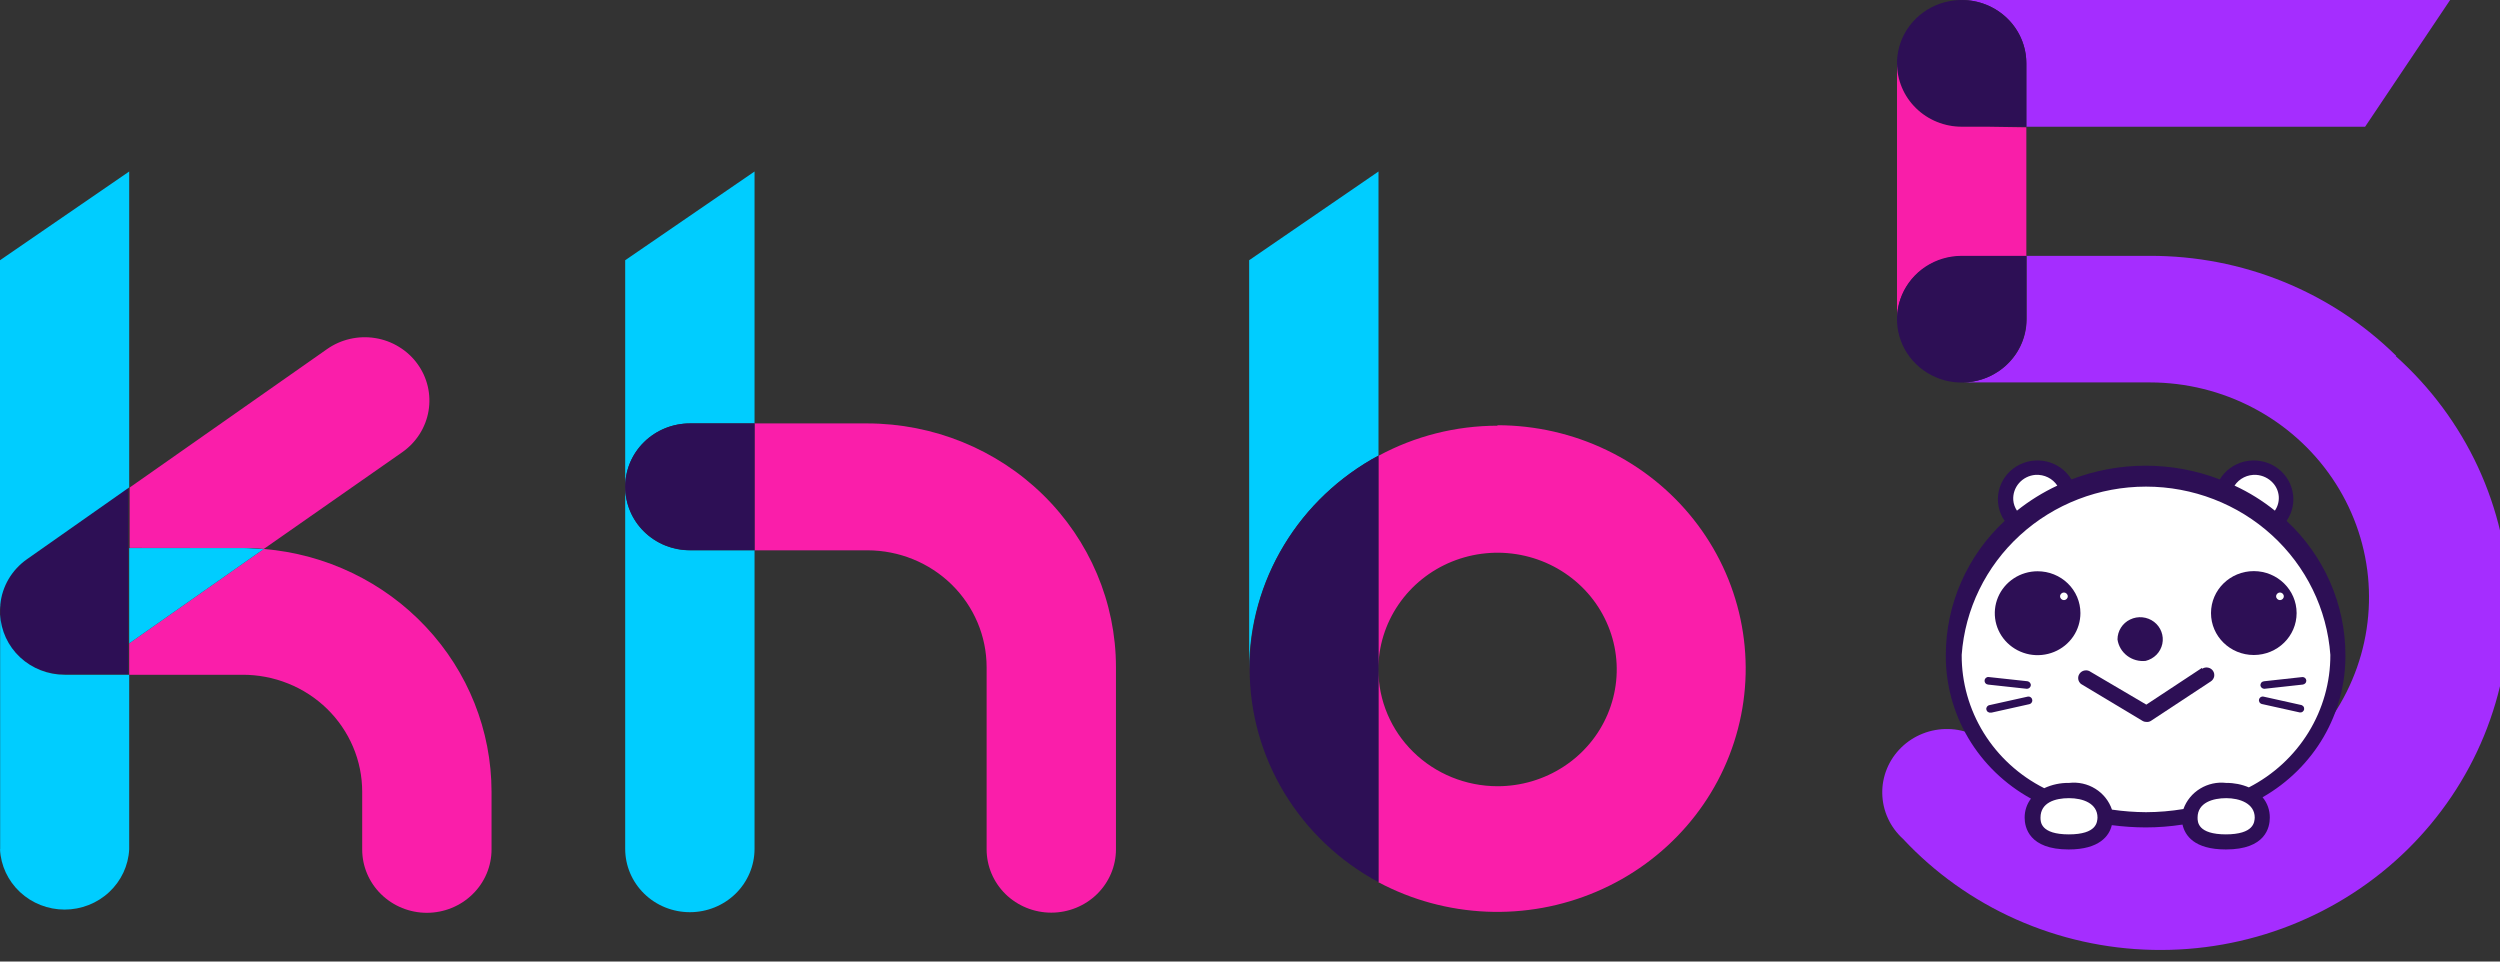
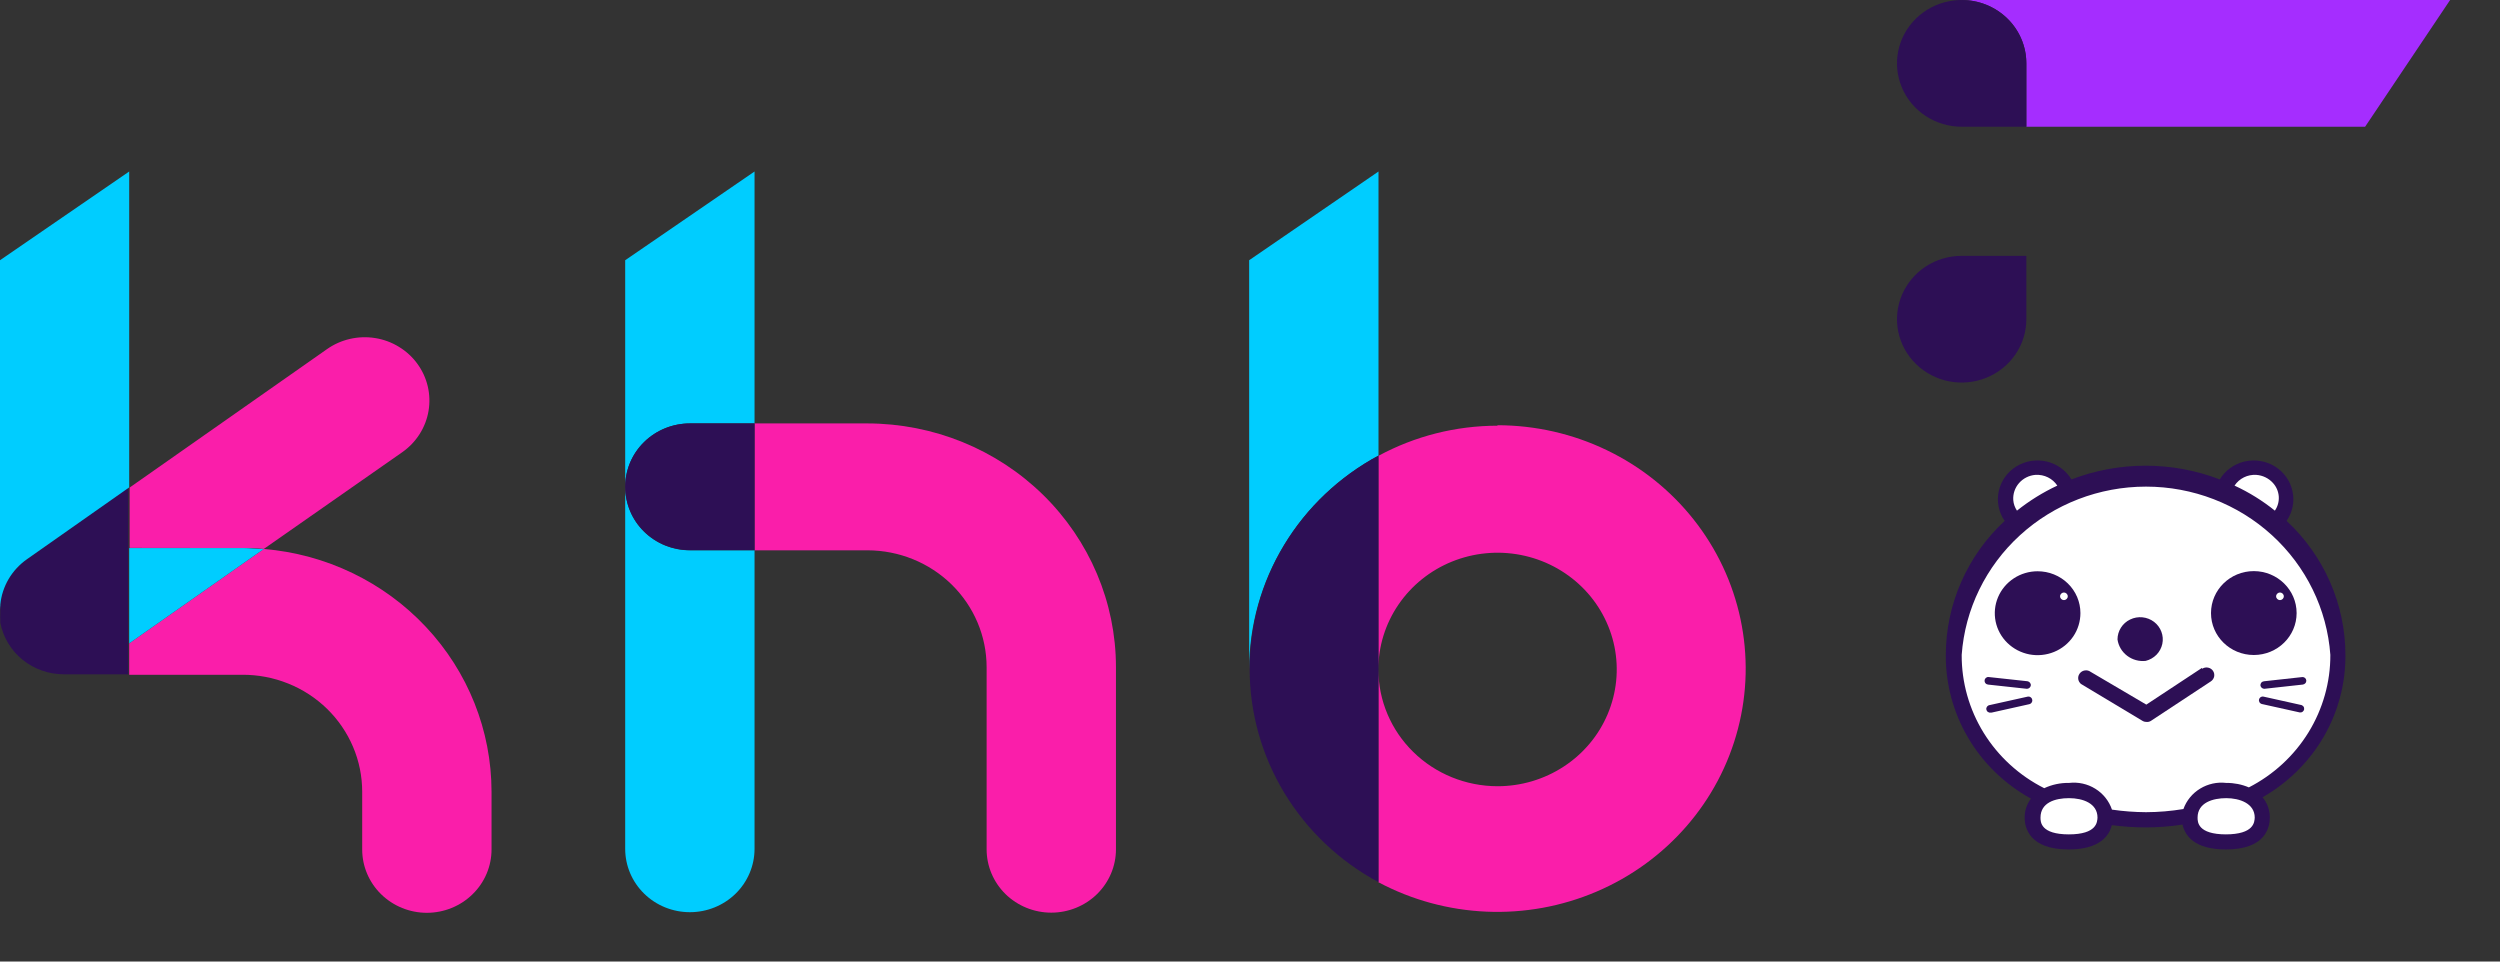
<svg xmlns="http://www.w3.org/2000/svg" width="65" height="25" viewBox="0 0 65 25" fill="none">
  <rect x="0" y="0" width="65" height="25" fill="#333333" stroke="none" />
  <g clip-path="url(#clip0_21_2110)">
-     <path d="M62.302 9.252C61.463 8.425 60.465 7.77 59.365 7.323C58.266 6.877 57.087 6.649 55.896 6.652H52.693V8.299C52.692 8.735 52.515 9.152 52.201 9.46C51.886 9.768 51.46 9.942 51.016 9.943H55.9C56.838 9.944 57.761 10.172 58.587 10.607C59.413 11.041 60.117 11.668 60.637 12.433C61.157 13.197 61.477 14.075 61.568 14.99C61.658 15.904 61.518 16.826 61.158 17.674C60.799 18.523 60.232 19.271 59.506 19.854C58.781 20.436 57.921 20.834 57.001 21.014C56.081 21.192 55.131 21.147 54.233 20.88C53.336 20.614 52.52 20.134 51.856 19.485C51.703 19.322 51.517 19.191 51.311 19.1C51.104 19.009 50.881 18.959 50.655 18.955C50.428 18.95 50.203 18.99 49.993 19.073C49.783 19.156 49.592 19.279 49.432 19.436C49.272 19.593 49.145 19.779 49.061 19.985C48.976 20.191 48.934 20.411 48.939 20.633C48.943 20.855 48.993 21.073 49.086 21.276C49.178 21.478 49.312 21.66 49.478 21.811C50.305 22.697 51.306 23.409 52.421 23.905C53.537 24.401 54.743 24.671 55.968 24.697C57.193 24.724 58.41 24.508 59.547 24.061C60.684 23.614 61.717 22.946 62.583 22.098C63.449 21.249 64.131 20.238 64.587 19.124C65.043 18.01 65.264 16.817 65.237 15.618C65.209 14.418 64.934 13.236 64.428 12.143C63.921 11.051 63.194 10.07 62.29 9.26L62.302 9.252Z" fill="#A52DFF" />
    <path d="M51.004 0C51.45 0 51.877 0.174 52.193 0.482C52.508 0.791 52.685 1.21 52.685 1.647V3.295H61.493L63.703 0H51.004Z" fill="#A52DFF" />
    <path d="M51.004 3.295H52.685V1.647C52.685 1.321 52.587 1.003 52.402 0.732C52.217 0.461 51.954 0.25 51.647 0.125C51.34 0.001 51.002 -0.032 50.675 0.032C50.349 0.095 50.05 0.252 49.815 0.482C49.579 0.713 49.419 1.006 49.354 1.326C49.289 1.645 49.323 1.977 49.45 2.278C49.577 2.579 49.793 2.836 50.069 3.017C50.346 3.198 50.671 3.295 51.004 3.295Z" fill="#2D0F55" />
-     <path d="M51.672 3.295H51.004C50.558 3.295 50.13 3.121 49.815 2.812C49.499 2.503 49.322 2.084 49.322 1.647V8.315C49.322 7.878 49.499 7.459 49.815 7.15C50.13 6.841 50.558 6.668 51.004 6.668H52.685V3.31L51.672 3.295Z" fill="#F91EA9" />
    <path d="M51.004 6.652H52.685V8.299C52.685 8.625 52.587 8.943 52.402 9.214C52.217 9.485 51.954 9.696 51.647 9.821C51.34 9.946 51.002 9.978 50.675 9.915C50.349 9.851 50.05 9.694 49.815 9.464C49.579 9.234 49.419 8.94 49.354 8.621C49.289 8.301 49.323 7.97 49.45 7.669C49.577 7.368 49.793 7.11 50.069 6.929C50.346 6.748 50.671 6.652 51.004 6.652Z" fill="#2D0F55" />
    <path d="M60.781 17.026C60.779 16.371 60.635 15.724 60.359 15.128C60.083 14.532 59.681 13.999 59.179 13.567L59.227 13.5C59.352 13.366 59.425 13.194 59.435 13.014C59.451 12.825 59.399 12.638 59.288 12.483C59.177 12.329 59.015 12.216 58.83 12.166C58.644 12.116 58.446 12.131 58.27 12.208C58.094 12.286 57.951 12.421 57.866 12.59L57.798 12.712C57.158 12.443 56.469 12.304 55.772 12.304C55.075 12.304 54.386 12.443 53.746 12.712L53.694 12.59C53.609 12.421 53.466 12.286 53.29 12.208C53.114 12.131 52.916 12.116 52.731 12.166C52.545 12.216 52.383 12.329 52.272 12.483C52.161 12.638 52.109 12.825 52.125 13.014C52.139 13.193 52.212 13.364 52.333 13.5L52.385 13.563C51.882 13.996 51.48 14.528 51.204 15.126C50.928 15.723 50.784 16.37 50.783 17.026C50.776 17.797 50.993 18.553 51.409 19.207C51.826 19.861 52.424 20.384 53.134 20.717C53.04 20.773 52.963 20.853 52.91 20.948C52.857 21.043 52.831 21.15 52.833 21.258C52.833 21.729 53.258 21.889 53.778 21.889C54.299 21.889 54.719 21.729 54.719 21.258C54.721 21.248 54.721 21.237 54.719 21.227C55.071 21.287 55.427 21.317 55.784 21.317C56.168 21.316 56.551 21.28 56.929 21.211C56.929 21.211 56.929 21.242 56.929 21.258C56.929 21.729 57.349 21.889 57.874 21.889C58.398 21.889 58.815 21.729 58.815 21.258C58.818 21.143 58.787 21.029 58.727 20.93C58.667 20.831 58.579 20.75 58.475 20.697C59.173 20.36 59.76 19.837 60.168 19.187C60.576 18.538 60.788 17.789 60.781 17.026Z" fill="white" />
    <path d="M58.599 17.03C59.213 17.03 59.712 16.542 59.712 15.94C59.712 15.338 59.213 14.849 58.599 14.849C57.984 14.849 57.486 15.338 57.486 15.94C57.486 16.542 57.984 17.03 58.599 17.03Z" fill="#2D0F55" />
    <path d="M55.788 17.183C55.895 17.156 55.992 17.101 56.069 17.023C56.145 16.945 56.197 16.848 56.22 16.742C56.243 16.636 56.234 16.526 56.196 16.425C56.158 16.323 56.092 16.235 56.005 16.168C55.918 16.102 55.813 16.061 55.703 16.05C55.594 16.039 55.483 16.059 55.384 16.107C55.285 16.154 55.202 16.228 55.144 16.32C55.086 16.412 55.055 16.518 55.055 16.626C55.079 16.794 55.169 16.946 55.306 17.05C55.443 17.154 55.616 17.202 55.788 17.183Z" fill="#2D0F55" />
    <path d="M52.977 14.853C52.757 14.853 52.542 14.917 52.359 15.037C52.176 15.157 52.033 15.328 51.949 15.527C51.865 15.727 51.843 15.946 51.886 16.158C51.929 16.369 52.036 16.564 52.192 16.716C52.348 16.868 52.547 16.972 52.763 17.014C52.979 17.055 53.203 17.033 53.406 16.95C53.61 16.867 53.783 16.726 53.905 16.547C54.027 16.367 54.091 16.155 54.091 15.94C54.091 15.797 54.062 15.655 54.006 15.523C53.95 15.391 53.868 15.271 53.764 15.17C53.661 15.069 53.538 14.989 53.403 14.935C53.268 14.88 53.123 14.853 52.977 14.853Z" fill="#2D0F55" />
    <path d="M57.249 17.367L55.804 18.32L54.319 17.446C54.274 17.426 54.223 17.424 54.176 17.438C54.129 17.452 54.089 17.483 54.063 17.524C54.037 17.565 54.027 17.614 54.035 17.662C54.043 17.709 54.069 17.752 54.106 17.783L55.708 18.744C55.741 18.763 55.778 18.772 55.816 18.771C55.856 18.773 55.895 18.762 55.928 18.74L57.482 17.716C57.526 17.687 57.557 17.642 57.568 17.591C57.578 17.539 57.568 17.486 57.538 17.442C57.508 17.398 57.462 17.368 57.409 17.358C57.357 17.347 57.302 17.358 57.258 17.387L57.249 17.367Z" fill="#2D0F55" />
    <path d="M52.701 17.909C52.726 17.908 52.749 17.899 52.767 17.883C52.785 17.867 52.798 17.846 52.801 17.822C52.804 17.796 52.796 17.771 52.779 17.75C52.763 17.73 52.739 17.716 52.713 17.712L51.708 17.603C51.695 17.601 51.682 17.602 51.67 17.605C51.657 17.609 51.645 17.615 51.635 17.623C51.625 17.631 51.617 17.641 51.611 17.652C51.605 17.664 51.601 17.676 51.6 17.689C51.599 17.702 51.599 17.715 51.603 17.727C51.606 17.74 51.613 17.752 51.621 17.762C51.629 17.772 51.639 17.781 51.651 17.787C51.662 17.793 51.675 17.797 51.688 17.799L52.701 17.909Z" fill="#2D0F55" />
    <path d="M52.717 18.113L51.732 18.332C51.706 18.335 51.682 18.349 51.665 18.369C51.649 18.39 51.641 18.416 51.644 18.442C51.648 18.468 51.661 18.492 51.682 18.508C51.703 18.524 51.73 18.532 51.756 18.528H51.78L52.761 18.309C52.774 18.306 52.786 18.301 52.797 18.293C52.808 18.286 52.817 18.276 52.824 18.265C52.831 18.255 52.836 18.242 52.839 18.23C52.841 18.217 52.84 18.204 52.837 18.191C52.835 18.178 52.83 18.166 52.823 18.155C52.815 18.144 52.806 18.134 52.794 18.127C52.783 18.119 52.771 18.114 52.757 18.112C52.744 18.11 52.73 18.11 52.717 18.113Z" fill="#2D0F55" />
    <path d="M59.864 17.603L58.863 17.713C58.836 17.716 58.811 17.729 58.794 17.749C58.777 17.77 58.769 17.796 58.771 17.822C58.775 17.846 58.787 17.868 58.805 17.883C58.823 17.899 58.847 17.908 58.871 17.909L59.872 17.799C59.899 17.796 59.923 17.783 59.941 17.762C59.958 17.742 59.966 17.715 59.964 17.689C59.961 17.665 59.949 17.643 59.931 17.627C59.912 17.611 59.889 17.603 59.864 17.603Z" fill="#2D0F55" />
    <path d="M59.84 18.332L58.855 18.113C58.842 18.11 58.829 18.109 58.816 18.111C58.803 18.114 58.79 18.118 58.779 18.125C58.768 18.132 58.758 18.141 58.751 18.152C58.743 18.163 58.737 18.174 58.735 18.187C58.732 18.2 58.731 18.213 58.734 18.226C58.736 18.238 58.741 18.25 58.748 18.262C58.755 18.272 58.764 18.282 58.775 18.289C58.786 18.297 58.798 18.302 58.811 18.305L59.796 18.524C59.822 18.527 59.849 18.52 59.87 18.504C59.891 18.488 59.905 18.464 59.908 18.438C59.911 18.412 59.904 18.386 59.887 18.365C59.87 18.345 59.846 18.331 59.82 18.328L59.84 18.332Z" fill="#2D0F55" />
    <path d="M60.981 17.026C60.98 16.374 60.844 15.73 60.581 15.131C60.318 14.532 59.934 13.992 59.452 13.543C59.528 13.431 59.582 13.306 59.608 13.174C59.635 13.041 59.634 12.905 59.605 12.773C59.577 12.641 59.522 12.516 59.444 12.405C59.366 12.295 59.265 12.2 59.149 12.128C59.033 12.056 58.903 12.008 58.767 11.985C58.632 11.963 58.493 11.968 58.359 11.999C58.225 12.031 58.099 12.088 57.988 12.168C57.877 12.248 57.784 12.349 57.714 12.465C56.475 11.989 55.097 11.989 53.858 12.465C53.788 12.349 53.695 12.248 53.584 12.168C53.473 12.088 53.347 12.031 53.213 11.999C53.079 11.968 52.941 11.963 52.805 11.985C52.669 12.008 52.539 12.056 52.423 12.128C52.307 12.2 52.206 12.295 52.128 12.405C52.05 12.516 51.995 12.641 51.967 12.773C51.938 12.905 51.938 13.041 51.964 13.174C51.99 13.306 52.044 13.431 52.121 13.543C51.638 13.992 51.254 14.532 50.991 15.131C50.728 15.73 50.592 16.374 50.591 17.026C50.585 17.786 50.787 18.534 51.177 19.192C51.566 19.849 52.129 20.392 52.805 20.764C52.697 20.907 52.64 21.08 52.641 21.258C52.641 21.509 52.753 22.086 53.786 22.086C54.587 22.086 54.843 21.729 54.907 21.454C55.199 21.492 55.493 21.512 55.788 21.513C56.108 21.513 56.428 21.488 56.745 21.439C56.809 21.717 57.041 22.086 57.874 22.086C58.907 22.086 59.015 21.509 59.015 21.258C59.017 21.066 58.951 20.878 58.827 20.729C59.487 20.352 60.034 19.812 60.413 19.162C60.791 18.511 60.987 17.774 60.981 17.026ZM58.663 12.347C58.829 12.358 58.984 12.433 59.095 12.555C59.185 12.652 59.238 12.776 59.248 12.907C59.257 13.038 59.222 13.168 59.147 13.277C58.826 13.018 58.474 12.8 58.098 12.626C58.158 12.534 58.243 12.46 58.342 12.411C58.441 12.362 58.552 12.34 58.663 12.347ZM52.925 12.347C53.036 12.34 53.147 12.362 53.246 12.411C53.346 12.46 53.43 12.534 53.49 12.626C53.115 12.801 52.763 13.02 52.441 13.277C52.386 13.195 52.352 13.1 52.345 13.002C52.334 12.841 52.388 12.682 52.495 12.56C52.602 12.438 52.753 12.361 52.917 12.347H52.925ZM53.794 21.694C53.053 21.694 53.053 21.368 53.053 21.258C53.053 20.866 53.434 20.752 53.794 20.752C54.154 20.752 54.535 20.886 54.535 21.258C54.527 21.368 54.527 21.694 53.786 21.694H53.794ZM57.882 21.694C57.137 21.694 57.137 21.368 57.137 21.258C57.137 20.866 57.538 20.752 57.882 20.752C58.226 20.752 58.623 20.886 58.623 21.258C58.615 21.368 58.615 21.694 57.862 21.694H57.882ZM58.475 20.474C58.288 20.394 58.086 20.354 57.882 20.356C57.645 20.328 57.406 20.381 57.204 20.504C57.002 20.627 56.848 20.814 56.769 21.035C56.447 21.088 56.122 21.116 55.796 21.117C55.5 21.115 55.204 21.093 54.911 21.05C54.835 20.826 54.683 20.634 54.479 20.508C54.276 20.381 54.034 20.328 53.794 20.356C53.571 20.352 53.351 20.399 53.15 20.493C52.5 20.166 51.956 19.668 51.577 19.056C51.199 18.444 51 17.742 51.004 17.026C51.09 15.838 51.632 14.727 52.521 13.915C53.41 13.103 54.581 12.652 55.796 12.652C57.011 12.652 58.182 13.103 59.071 13.915C59.96 14.727 60.503 15.838 60.589 17.026C60.592 17.736 60.395 18.433 60.021 19.041C59.647 19.649 59.109 20.145 58.467 20.474H58.475Z" fill="#2D0F55" />
    <path d="M53.662 15.602C53.717 15.602 53.762 15.559 53.762 15.504C53.762 15.45 53.717 15.406 53.662 15.406C53.607 15.406 53.562 15.45 53.562 15.504C53.562 15.559 53.607 15.602 53.662 15.602Z" fill="white" />
    <path d="M59.279 15.602C59.335 15.602 59.379 15.559 59.379 15.504C59.379 15.45 59.335 15.406 59.279 15.406C59.224 15.406 59.179 15.45 59.179 15.504C59.179 15.559 59.224 15.602 59.279 15.602Z" fill="white" />
    <path d="M22.553 11.009H19.618V14.308H22.553C23.375 14.309 24.162 14.629 24.743 15.198C25.324 15.767 25.651 16.539 25.652 17.344V22.082C25.652 22.519 25.829 22.938 26.144 23.247C26.46 23.555 26.887 23.729 27.333 23.729C27.779 23.729 28.207 23.555 28.522 23.247C28.838 22.938 29.015 22.519 29.015 22.082V17.34C29.013 15.662 28.331 14.053 27.12 12.866C25.909 11.679 24.266 11.012 22.553 11.009Z" fill="#FA1EAA" />
    <path d="M16.255 12.657V22.07C16.255 22.507 16.432 22.926 16.748 23.235C17.063 23.544 17.491 23.717 17.937 23.717C18.383 23.717 18.81 23.544 19.126 23.235C19.441 22.926 19.618 22.507 19.618 22.07V14.308H17.937C17.715 14.308 17.497 14.265 17.292 14.182C17.088 14.099 16.902 13.977 16.746 13.824C16.59 13.671 16.466 13.489 16.382 13.288C16.298 13.088 16.255 12.873 16.255 12.657Z" fill="#00CDFF" />
    <path d="M17.937 11.009H19.618V4.459L16.255 6.766V12.649C16.257 12.213 16.435 11.796 16.75 11.489C17.066 11.182 17.492 11.009 17.937 11.009Z" fill="#00CDFF" />
    <path d="M17.937 11.009C17.716 11.009 17.497 11.052 17.293 11.135C17.089 11.218 16.904 11.339 16.748 11.492C16.591 11.645 16.468 11.827 16.383 12.026C16.299 12.226 16.255 12.441 16.255 12.657C16.255 12.873 16.299 13.087 16.383 13.287C16.468 13.487 16.591 13.669 16.748 13.822C16.904 13.975 17.089 14.096 17.293 14.179C17.497 14.261 17.716 14.304 17.937 14.304H19.618V11.009H17.937Z" fill="#2D0F55" />
    <path d="M38.936 11.068C37.852 11.069 36.786 11.338 35.837 11.853V17.406C35.837 16.806 36.019 16.219 36.36 15.72C36.7 15.221 37.184 14.832 37.75 14.602C38.317 14.372 38.94 14.312 39.541 14.429C40.142 14.546 40.694 14.835 41.128 15.26C41.561 15.684 41.856 16.225 41.976 16.814C42.095 17.403 42.034 18.013 41.799 18.568C41.565 19.123 41.168 19.597 40.658 19.93C40.148 20.264 39.549 20.442 38.936 20.442C38.115 20.441 37.327 20.121 36.746 19.552C36.165 18.983 35.839 18.211 35.837 17.406V22.937C36.701 23.398 37.661 23.66 38.644 23.703C39.626 23.746 40.606 23.568 41.508 23.183C42.41 22.799 43.21 22.217 43.848 21.483C44.486 20.75 44.944 19.883 45.187 18.949C45.431 18.015 45.453 17.04 45.253 16.096C45.053 15.152 44.636 14.266 44.033 13.505C43.43 12.743 42.657 12.127 41.774 11.703C40.891 11.278 39.92 11.057 38.936 11.056V11.068Z" fill="#FA1EAA" />
    <path d="M35.841 11.845V4.459L32.478 6.766V17.399C32.479 16.263 32.792 15.148 33.384 14.171C33.975 13.194 34.824 12.39 35.841 11.845Z" fill="#00CDFF" />
    <path d="M35.841 11.845C34.827 12.39 33.981 13.193 33.391 14.169C32.802 15.144 32.491 16.257 32.491 17.391C32.491 18.525 32.802 19.637 33.391 20.613C33.981 21.589 34.827 22.391 35.841 22.937V11.845Z" fill="#2D0F55" />
    <path d="M6.298 14.249C6.486 14.249 6.674 14.249 6.858 14.273L10.462 11.755C10.641 11.629 10.794 11.469 10.91 11.286C11.027 11.102 11.106 10.898 11.142 10.684C11.178 10.471 11.171 10.252 11.121 10.042C11.071 9.831 10.979 9.632 10.85 9.456C10.722 9.28 10.559 9.131 10.371 9.017C10.184 8.902 9.975 8.825 9.757 8.79C9.54 8.755 9.317 8.762 9.102 8.811C8.887 8.86 8.683 8.95 8.504 9.076L3.371 12.676V14.245L6.298 14.249Z" fill="#FA1EAA" />
    <path d="M6.858 14.273L3.359 16.728V17.544H6.298C6.707 17.542 7.112 17.619 7.49 17.771C7.869 17.922 8.212 18.146 8.502 18.428C8.792 18.711 9.022 19.047 9.179 19.417C9.336 19.786 9.417 20.183 9.417 20.583V22.086C9.417 22.523 9.594 22.942 9.909 23.25C10.225 23.559 10.652 23.733 11.098 23.733C11.544 23.733 11.972 23.559 12.287 23.25C12.603 22.942 12.78 22.523 12.78 22.086V20.583C12.779 18.996 12.17 17.467 11.073 16.299C9.977 15.13 8.473 14.407 6.858 14.273Z" fill="#FA1EAA" />
    <path d="M0.701 14.543C0.506 14.68 0.344 14.855 0.225 15.058C0.105 15.261 0.031 15.487 0.008 15.72V15.739C0.008 15.779 0.008 15.818 0.008 15.857V15.916C0.006 15.935 0.006 15.955 0.008 15.975C0.004 16.018 0.004 16.061 0.008 16.104V16.194C0.082 16.57 0.286 16.91 0.587 17.154C0.888 17.398 1.267 17.531 1.658 17.532H3.335V12.676L0.701 14.543Z" fill="#2D0F55" />
    <path d="M3.359 14.249V16.728L6.858 14.273C6.674 14.273 6.486 14.249 6.298 14.249H3.359Z" fill="#00CDFF" />
-     <path d="M0 22.082C0.021 22.504 0.207 22.902 0.52 23.194C0.833 23.486 1.248 23.649 1.68 23.649C2.111 23.649 2.527 23.486 2.839 23.194C3.152 22.902 3.338 22.504 3.359 22.082V17.544H1.682C1.25 17.544 0.834 17.381 0.521 17.089C0.209 16.797 0.024 16.398 0.004 15.975C0.002 15.955 0.002 15.936 0.004 15.916V22.085L0 22.082Z" fill="#00CDFF" />
    <path d="M0.008 15.736V15.716C0.031 15.483 0.105 15.257 0.224 15.054C0.344 14.851 0.506 14.676 0.701 14.539L3.359 12.672V4.459L0 6.766V15.853C0 15.814 0.004 15.775 0.008 15.736Z" fill="#00CDFF" />
  </g>
  <defs>
    <clipPath id="clip0_21_2110">
      <rect width="65" height="25" fill="white" />
    </clipPath>
  </defs>
</svg>